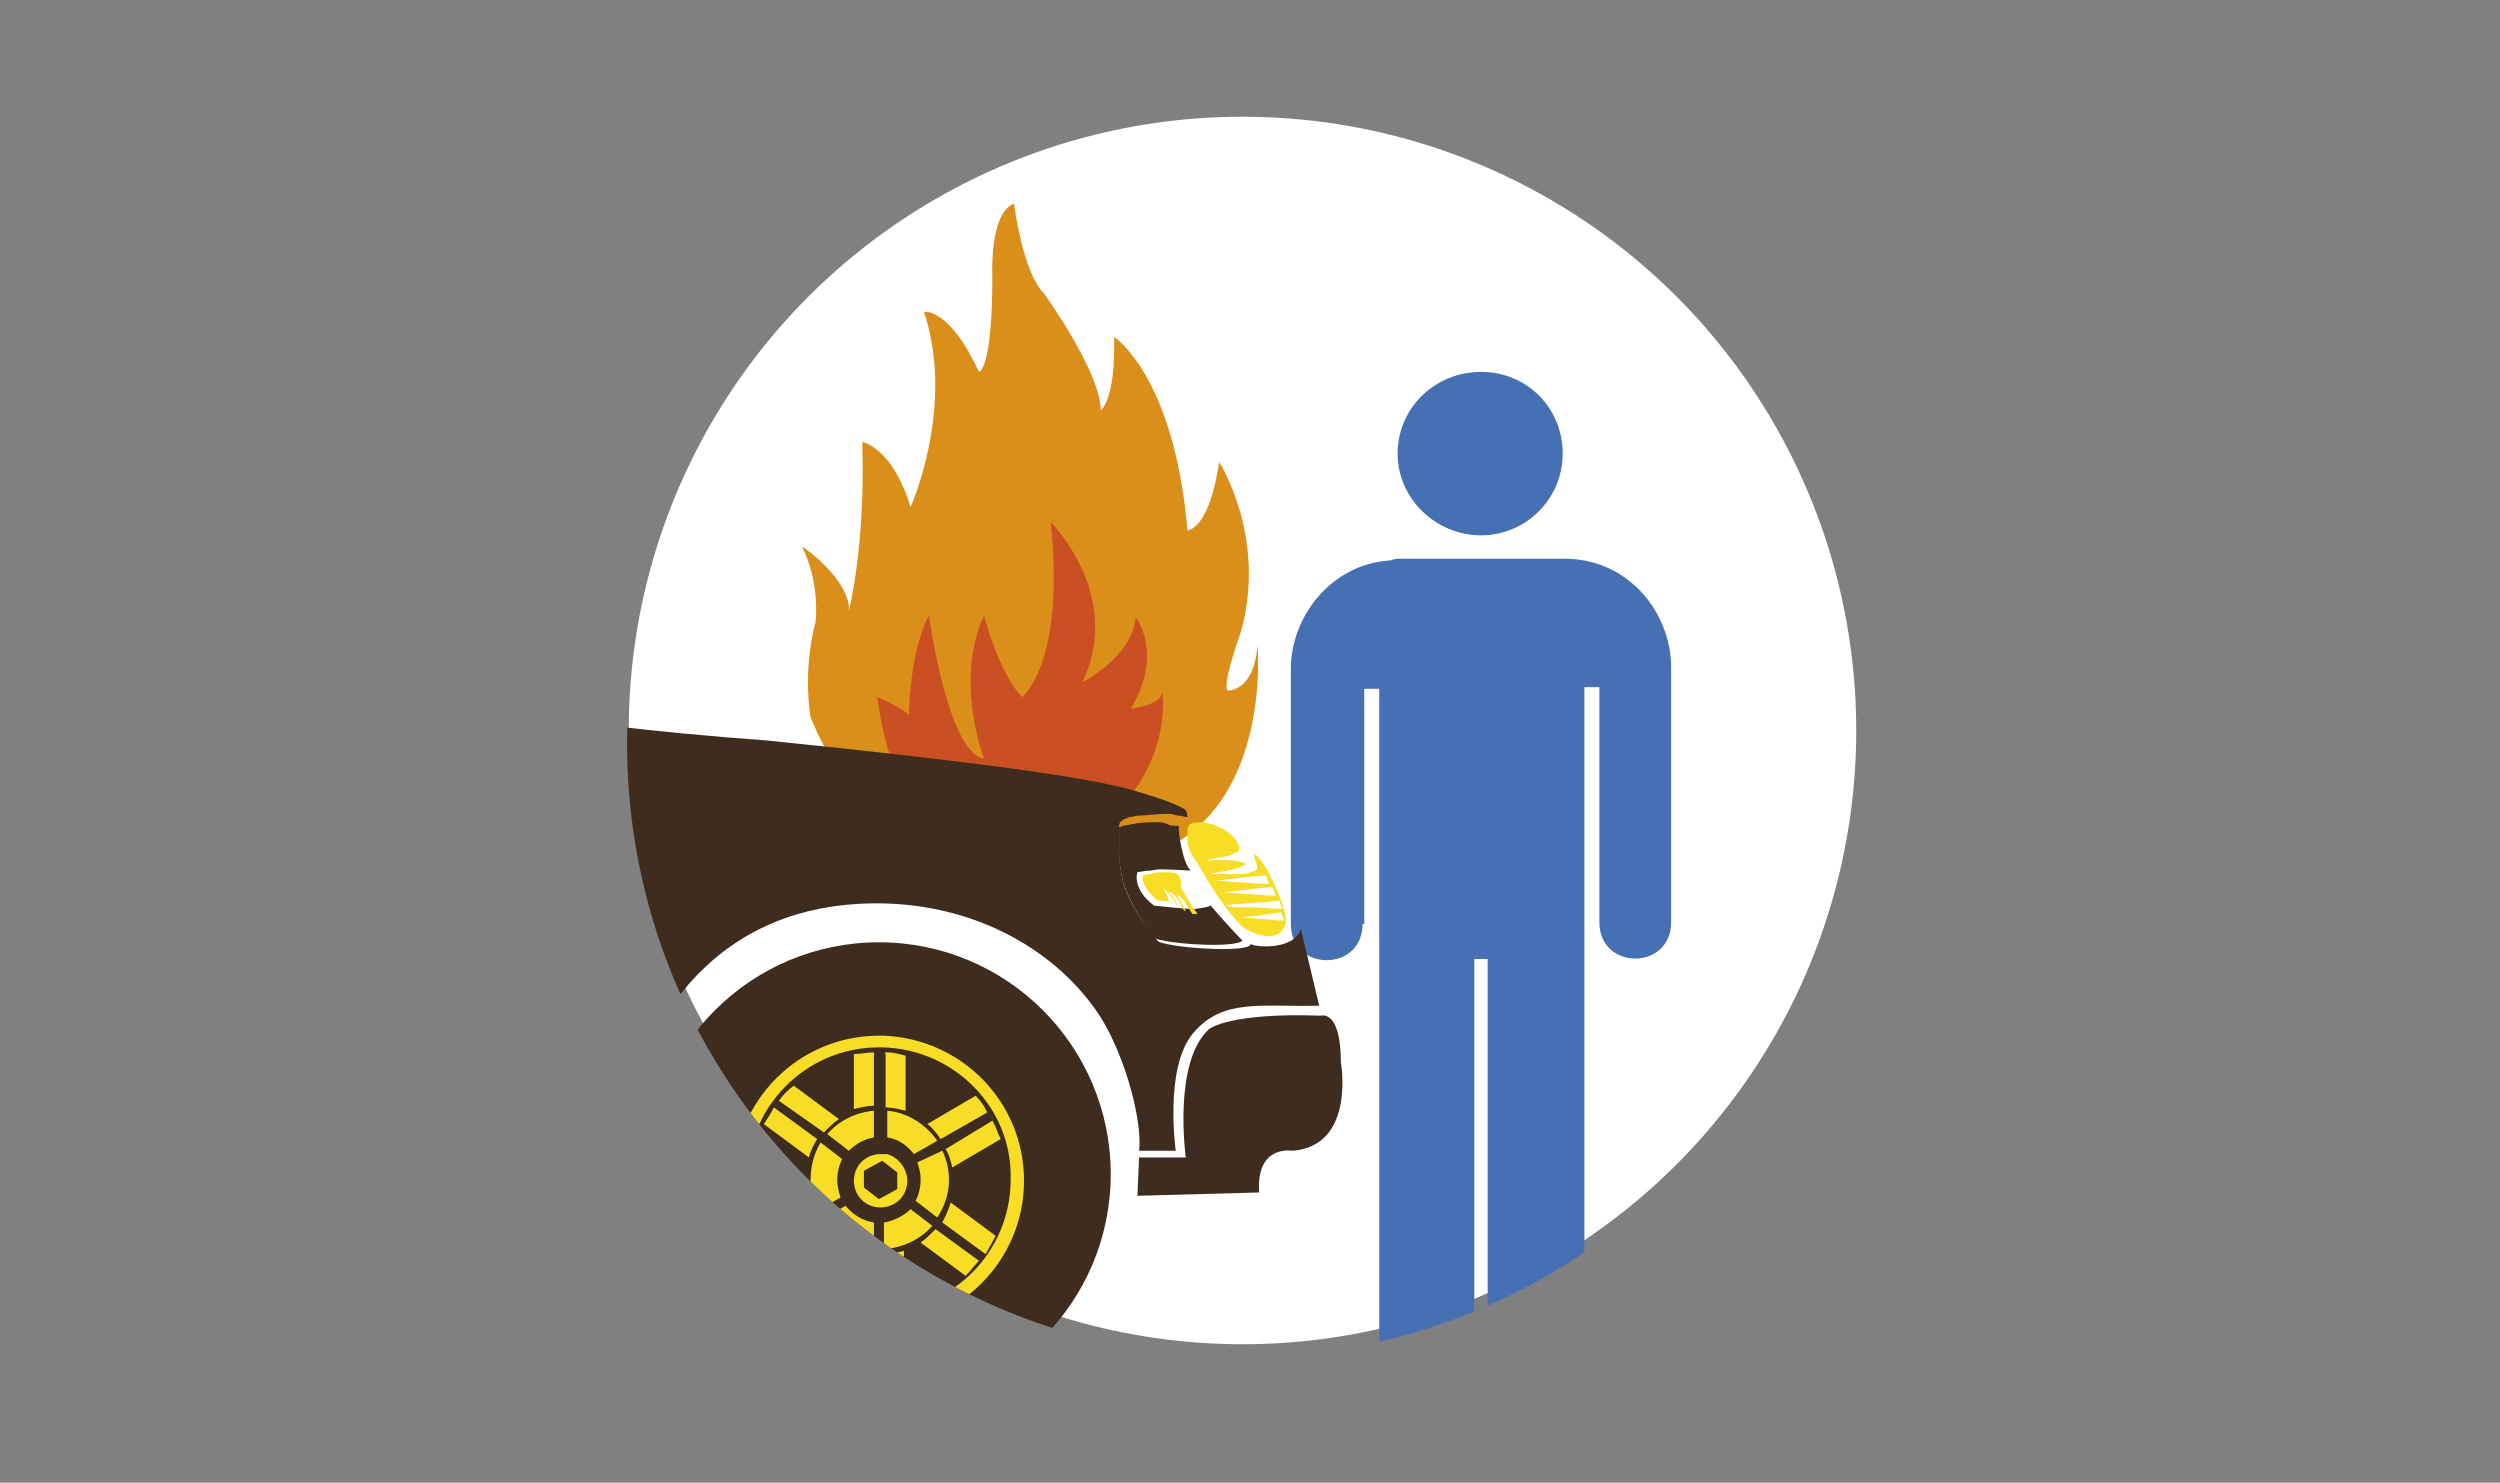
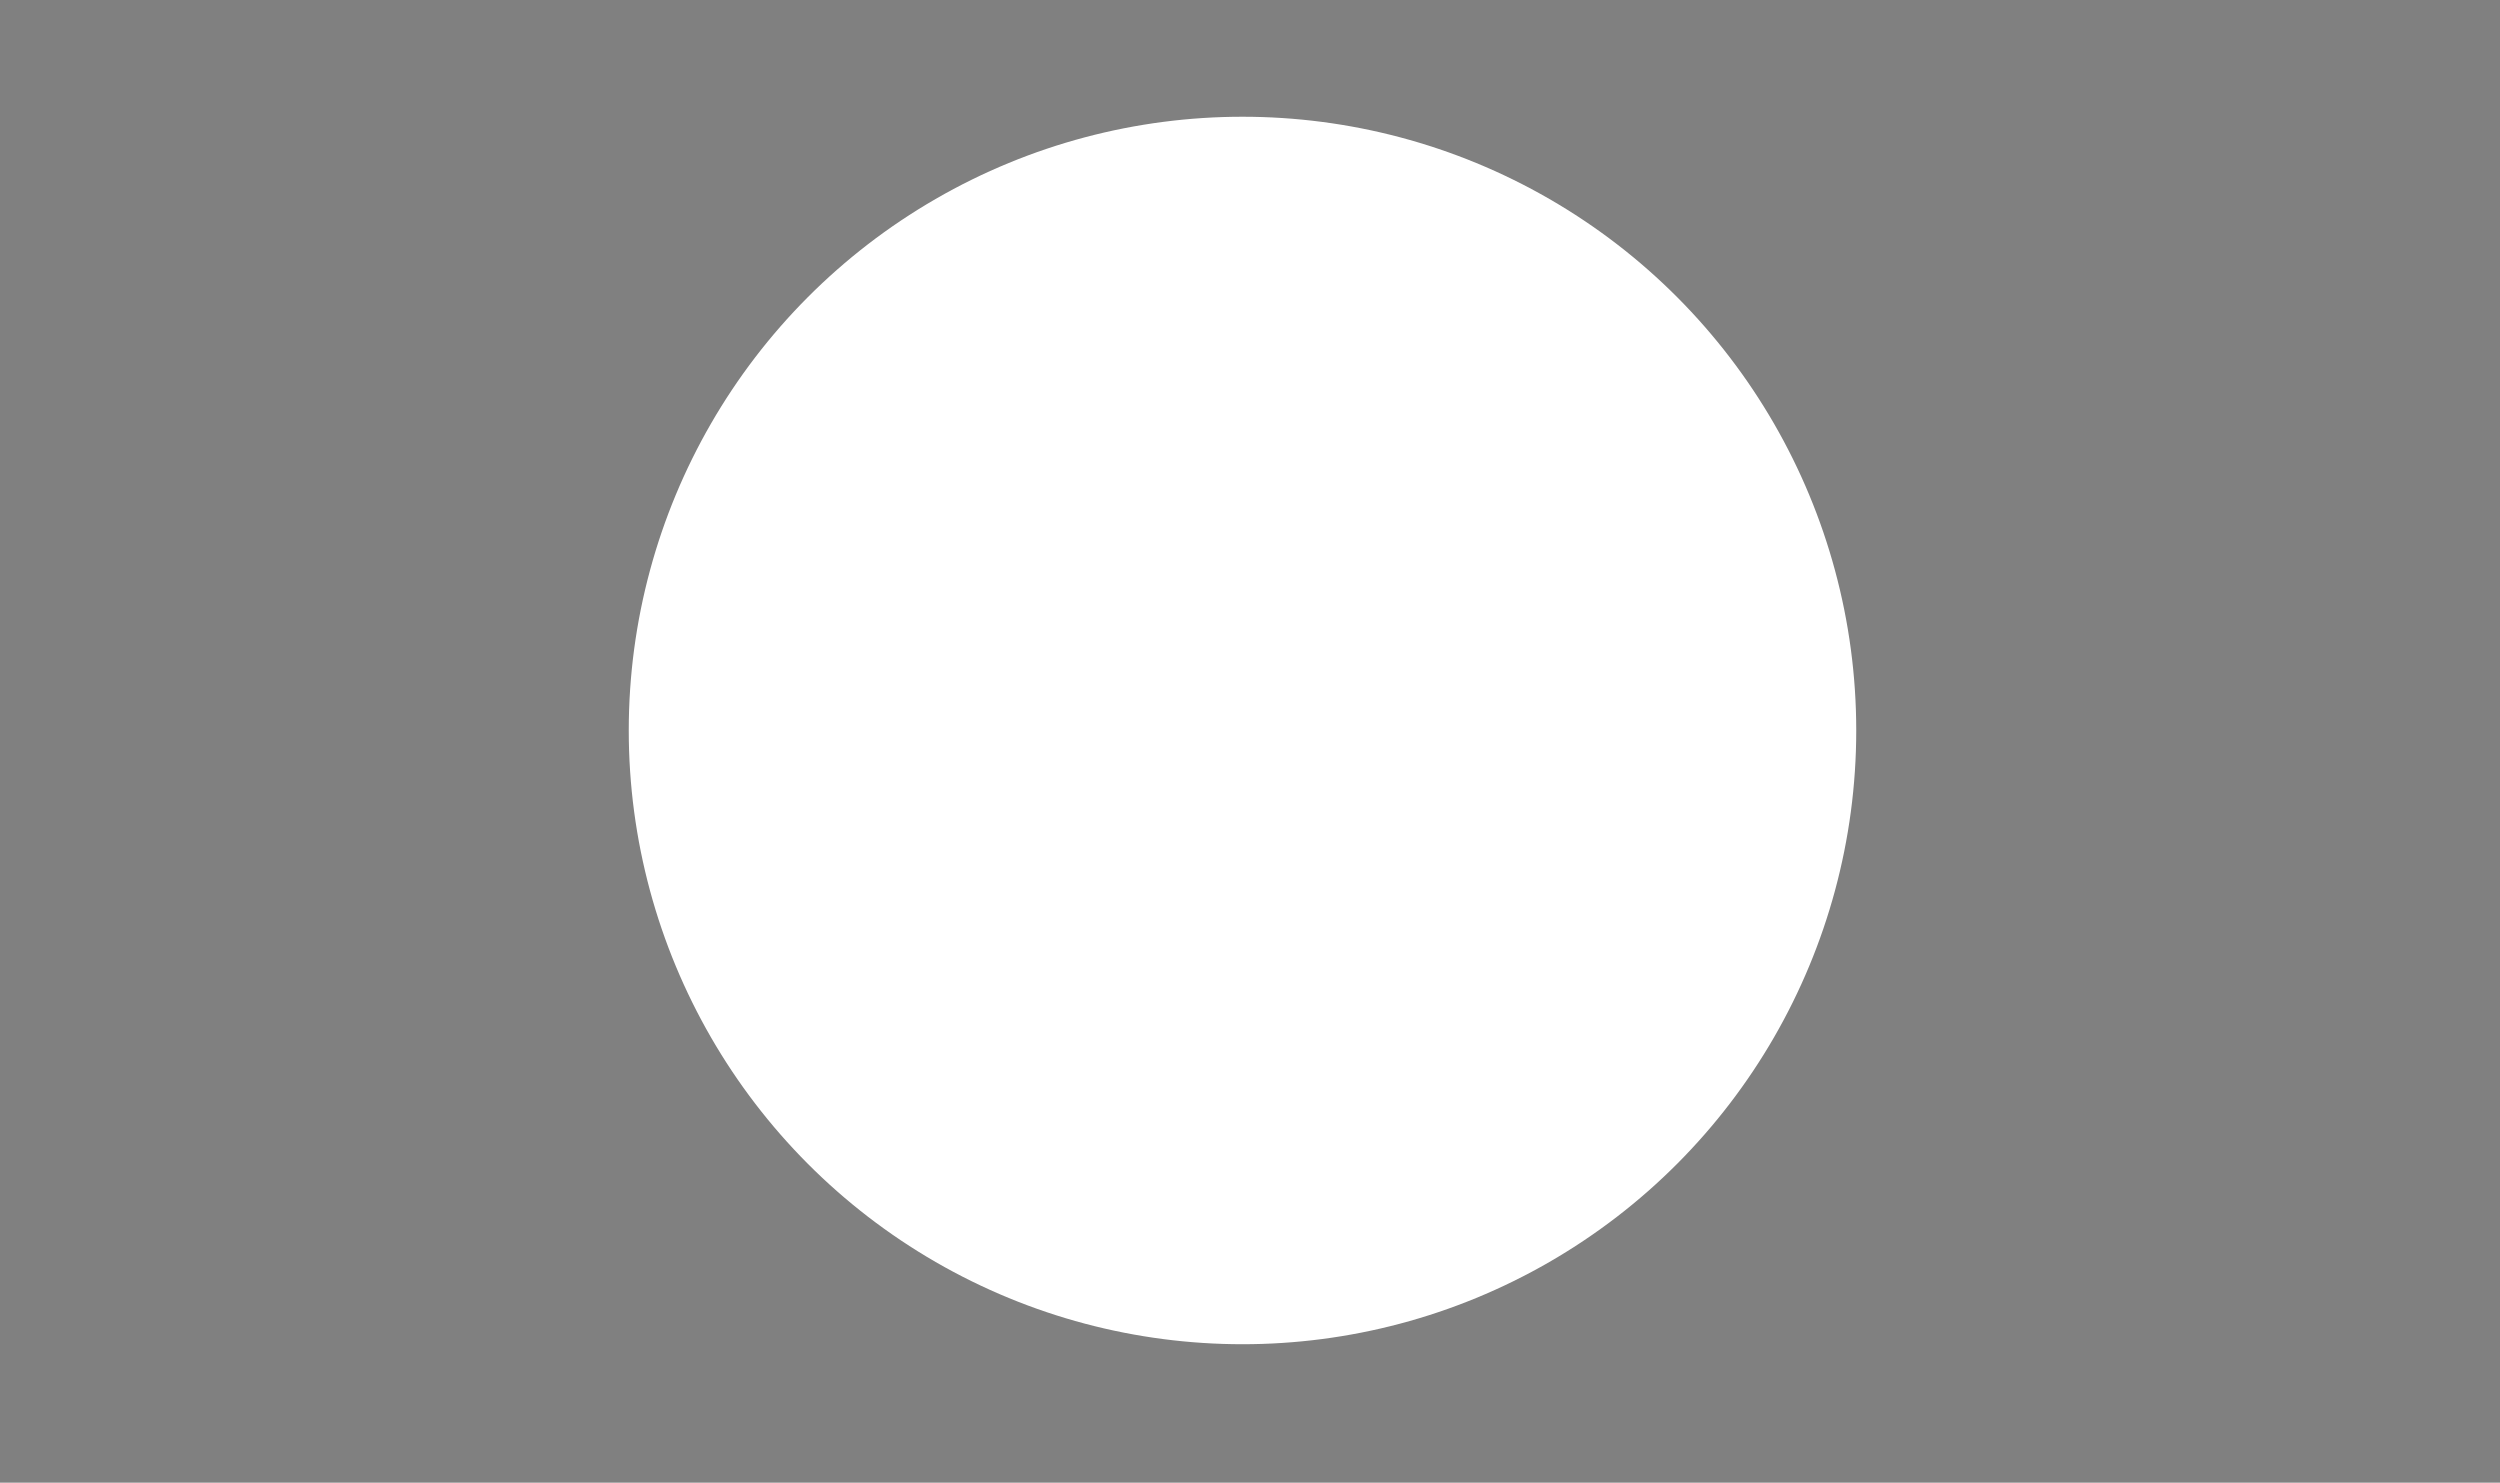
<svg xmlns="http://www.w3.org/2000/svg" xmlns:xlink="http://www.w3.org/1999/xlink" version="1.1" id="Capa_1" x="0px" y="0px" viewBox="0 0 149.9 88.9" style="enable-background:new 0 0 149.9 88.9;" xml:space="preserve">
  <rect x="0" y="0" width="149.9" height="88.9" fill="#808080" stroke="none" />
  <style type="text/css">
	.st0{fill:#FFFFFF;}
	.st1{clip-path:url(#SVGID_2_);}
	.st2{fill:#DB8F1B;}
	.st3{fill:#CA4F23;}
	.st4{fill:#4570B3;}
	.st5{fill:#3B693C;}
	.st6{fill:#3E2D1E;}
	.st7{fill:#F8DD27;}
</style>
  <g>
    <g>
      <g>
        <g>
          <circle class="st0" cx="74.5" cy="43.8" r="36.8" />
        </g>
      </g>
      <g>
        <g>
          <defs>
-             <circle id="SVGID_1_" cx="74.4" cy="44.6" r="36.8" />
-           </defs>
+             </defs>
          <clipPath id="SVGID_2_">
            <use xlink:href="#SVGID_1_" style="overflow:visible;" />
          </clipPath>
          <g class="st1">
            <g>
-               <path class="st2" d="M50.9,36.6c0,0,1-3.8,0.8-10.1c0,0,1.8,0.3,2.9,3.9c0,0,2.7-6,0.8-11.7c0,0,1.5-0.3,3.3,3.6        c0,0,0.8-0.1,0.8-5.7c0,0-0.2-3.8,1.3-4.4c0,0,0.5,4.1,1.8,5.4c0,0,3.4,4.7,3.4,7c0,0,0.9-0.6,0.8-4.4c0,0,3.6,2.3,4.4,11.6        c0,0,1.3,0,1.9-4.1c0,0,2.9,4.5,1.3,10.2c0,0-1.3,3.6-0.7,3.5c0,0,1.5,0,1.7-2.7c0,0,1.4,15.1-13,13c0,0-9.8,1.3-13.8-8.7        c0,0-0.5-2.7,0.3-5.7c0,0,0.3-2.3-0.8-4.5C48.1,32.7,51,34.8,50.9,36.6z" />
              <path class="st3" d="M52.6,41.8c0,0,1.5,0.6,1.9,1.1c0,0,0-3.7,1.2-6c0,0,1.1,8.2,3.3,8.6c0,0-1.8-4.7,0-8.6        c0,0,0.9,3.5,2.3,4.9c0,0,2.6-2.1,1.7-10.5c0,0,4.4,4.4,1.9,9.6c0,0,3-1.5,3.2-3.9c0,0,1.7,2.2-0.3,5.5c0,0,1.8-0.2,1.9-1        c0,0,1,6.8-7.4,10C62.4,51.6,54.2,53.7,52.6,41.8z" />
            </g>
            <path class="st4" d="M88.8,32.1c-2.7,0-5-2.2-5-4.9c0-2.7,2.2-4.9,5-4.9s4.9,2.2,4.9,4.9C93.7,29.9,91.5,32.1,88.8,32.1z        M81.7,55.4c0,2.9-4.3,2.9-4.3,0V40.1c0-3.1,2.4-6.3,6-6.5c0.2-0.1,0.4-0.1,0.6-0.1h9.8c3.9,0,6.4,3.3,6.4,6.5v15.3       c0,2.9-4.3,2.9-4.3,0V41.2H95v38.7c0,4.1-5.7,4-5.8,0V57.5h-0.8v22.5c0,4-5.7,4.1-5.7,0V41.3h-0.9V55.4z" />
            <path class="st5" d="M30.9,42.4L30.9,42.4C30.9,42.4,30.9,42.4,30.9,42.4L30.9,42.4C30.9,42.4,30.9,42.4,30.9,42.4       C30.9,42.4,30.9,42.4,30.9,42.4L30.9,42.4C32,44.8,30.8,42.4,30.9,42.4L30.9,42.4c-0.1,0-0.2,0-0.2,0" />
-             <path class="st6" d="M30.7,42.4C30.7,42.4,30.7,42.5,30.7,42.4l1.4,5.4v23.9c0,0,3.8,0,4.2,0c0,0,0,0,0,0       c1.4-10.9,6.8-17,15.1-17.5c6.5-0.4,11.9,2.6,14.6,6.8c1.6,2.6,2.5,6.4,2.3,8l2.2,0c0,0-0.7-4.9,1-7c1.8-2.2,4.2-1.6,7.6-1.7       l-1.1-4.6c-0.4,1.3-2.8,1.1-3,0.9c-0.1,0.6-5.3,0.2-5.6-0.2h0c-0.6-0.6-1.9-2.6-2.1-3.7c-0.1-0.5-0.2-1.1-0.2-1.5       c0-0.2,0-1.4,0-1.6c0-0.1,0-0.3,0.2-0.4c0.1-0.1,0.2-0.1,0.4-0.2c0.2,0,0.4-0.1,0.6-0.1c0.5,0,1-0.1,1.6-0.1       c0.6,0,0.2,0,0.7,0.1c0.2,0,0.5,0.1,0.6,0.1c0,0,0-0.4-0.2-0.5c-0.7-0.4-1.7-0.7-3-1.1c-2.8-0.8-9.3-1.7-22-3       C39,43.9,33,43.1,32.2,42.9" />
+             <path class="st6" d="M30.7,42.4C30.7,42.4,30.7,42.5,30.7,42.4l1.4,5.4v23.9c0,0,3.8,0,4.2,0c0,0,0,0,0,0       c1.4-10.9,6.8-17,15.1-17.5c6.5-0.4,11.9,2.6,14.6,6.8c1.6,2.6,2.5,6.4,2.3,8l2.2,0c1.8-2.2,4.2-1.6,7.6-1.7       l-1.1-4.6c-0.4,1.3-2.8,1.1-3,0.9c-0.1,0.6-5.3,0.2-5.6-0.2h0c-0.6-0.6-1.9-2.6-2.1-3.7c-0.1-0.5-0.2-1.1-0.2-1.5       c0-0.2,0-1.4,0-1.6c0-0.1,0-0.3,0.2-0.4c0.1-0.1,0.2-0.1,0.4-0.2c0.2,0,0.4-0.1,0.6-0.1c0.5,0,1-0.1,1.6-0.1       c0.6,0,0.2,0,0.7,0.1c0.2,0,0.5,0.1,0.6,0.1c0,0,0-0.4-0.2-0.5c-0.7-0.4-1.7-0.7-3-1.1c-2.8-0.8-9.3-1.7-22-3       C39,43.9,33,43.1,32.2,42.9" />
            <path class="st7" d="M72.1,49.3c-0.3,0-0.5,0-0.7,0.1c0,0-0.1,0-0.1,0.1c0,0,0,0,0,0c0,0,0,0,0,0c0,0,0,0,0,0       c-0.1,0.1-0.1,0.3-0.1,0.5c0,0.2,0,0.4,0,0.6c0,0,0,0,0,0s0,0,0,0c0.1,0.3,0.2,0.6,0.4,0.9v0l0.1,0.1l0.9,1.5       c1.2,1.9,2,2.6,2.1,2.6c0,0,2,1.2,2.4-0.4c0.1-0.6-0.8-2.8-1.5-3.7c-0.2-0.2-0.3-0.4-0.4-0.4h0c0,0,0,0,0,0c0,0,0,0,0,0       c0,0,0,0,0,0c0,0,0,0.3,0.1,0.5c0.1,0.2,0.1,0.4,0,0.5l0,0c-0.1,0-0.6,0.3-1.3,0.2c-0.5,0-1.3,0-1.5,0c1.3-0.2,2-0.4,2.2-0.6       c0,0,0,0,0,0c0,0,0,0,0,0s0,0,0,0c0,0,0,0,0,0v0c0,0,0,0,0,0c0,0,0,0,0,0c0,0,0,0,0,0c0,0,0,0,0,0v0c0,0,0,0,0,0c0,0,0,0,0,0       c0,0,0,0,0,0c0,0,0,0,0,0c-0.3-0.2-1.2-0.3-2.4-0.2c0.3-0.1,0.8-0.2,1-0.2c0.5-0.1,0.9-0.3,1-0.4c0,0,0,0,0,0c0,0,0,0,0,0       c0,0,0,0,0,0c0,0,0,0,0,0c0,0,0,0,0,0c0,0,0,0,0,0C74.4,50.2,73.1,49.4,72.1,49.3C72.1,49.3,72.1,49.3,72.1,49.3z" />
            <path class="st6" d="M69.5,49.3c-0.6,0-1.1,0-1.5,0.1c-0.2,0-0.4,0.1-0.6,0.1c-0.1,0-0.2,0.1-0.3,0.1c0,0,0,0.1,0,0.2       c0,0.1,0,1.3,0,1.5c0,0.4,0.1,0.9,0.2,1.4c0.2,1.1,1.8,3.6,2,3.6c1.6,0.4,4.8,0.5,5.2,0.1c-0.4-0.4-1.5-1.6-1.9-2.1       c0,0,0,0,0,0c-0.2,0.1-0.4,0.1-0.9,0.2c-0.5,0-0.6,0-2.5-0.2l0,0l0,0c-0.7-0.5-1.2-1.3-1-2c0,0,0.5-0.1,0.8-0.1       c0.5-0.1,0.5-0.1,2.4,0c-0.5-0.4-0.8-2.6-0.7-2.6c0.1-0.1-0.3-0.1-0.5-0.1C69.8,49.3,69.6,49.3,69.5,49.3z" />
            <path class="st7" d="M69.9,52.3c-0.3,0-0.7,0-0.9,0.1c-0.2,0-0.4,0.1-0.5,0.1h0c0,0,0,0,0,0c0,0,0,0,0,0l0,0c0,0,0,0,0,0       c0,0.5,0.3,1,0.9,1.5c0,0,0.6,0,0.7,0.1c0,0,0,0,0,0c0,0,0,0,0,0h0c0,0,0,0,0,0c0,0,0,0,0,0l0,0c0,0,0,0,0,0c0,0,0,0,0,0       c0,0,0,0,0,0c0,0,0,0,0,0c0-0.2-0.3-0.7-0.3-0.8c0,0,0,0,0,0c0,0,0,0,0,0c0,0,0,0,0,0c0,0,0,0,0,0c0,0,0,0,0,0v0h0l0,0       c0,0,0,0,0,0c0,0,0,0,0,0h0c0,0,0,0,0,0c0,0,0,0,0,0c0,0,0,0,0,0c0,0,0.1,0,0.1,0.1c0.3,0.2,0.5,0.7,0.7,0.9c0,0,0,0,0,0l0,0       c0,0,0,0,0,0c0,0,0,0,0,0c0,0,0,0,0,0c0,0,0,0,0,0c0,0,0,0,0,0c0,0,0,0,0,0c0,0,0,0,0,0c0,0,0,0,0,0c0,0,0,0,0,0c0,0,0,0,0,0       c0,0,0,0,0,0c0-0.2-0.4-0.7-0.5-0.8c0,0,0,0,0,0c0,0,0,0,0,0v0c0,0,0,0,0,0c0,0,0,0,0,0c0,0,0,0,0,0h0c0,0,0,0,0,0       c0.4,0,0.7,0.8,0.9,1.1c0,0,0,0,0,0c0,0,0,0,0,0c0,0,0,0,0,0c0,0,0,0,0,0h0c0,0,0,0,0,0c0,0,0.1,0,0.1,0c0,0,0,0,0,0       c0,0,0,0,0,0c0,0,0,0,0,0c0,0,0,0,0,0c0,0,0,0,0,0c0,0,0,0,0,0c0,0,0,0,0,0c0,0,0,0,0,0c0,0,0,0,0,0c-0.1-0.2-0.4-0.7-0.5-0.9       c0,0,0,0,0,0c0,0,0,0,0,0v0c0,0,0,0,0,0c0,0,0,0,0,0s0,0,0,0c0,0,0,0,0,0c0,0,0,0,0,0c0,0,0,0,0,0h0c0,0,0.1,0,0.1,0       c0.3,0.2,0.7,1,0.8,1.1v0h0c0.1,0,0.2,0,0.3,0c0,0,0,0,0,0c-0.2-0.3-0.5-0.7-0.7-1.1c0,0,0,0,0,0l-0.3-0.5       C70.9,52.3,70.4,52.3,69.9,52.3z" />
            <path class="st0" d="M75.9,52.5l0.2,0.5c-0.7,0-2.9-0.2-3.3-0.2C73.3,52.8,75.2,52.5,75.9,52.5z" />
-             <path class="st0" d="M76.3,53.2l0.2,0.5c-0.7,0-2.8-0.2-3.3-0.2C73.7,53.5,75.6,53.2,76.3,53.2z" />
            <path class="st0" d="M76.7,54l0.2,0.5c-0.4,0-1.4-0.1-2.1-0.1c-0.1,0-0.2,0-0.3,0c-0.5,0-0.9,0-0.9-0.1c0,0,0,0,0,0       c0.2-0.1,1.1-0.1,1.9-0.2c0,0,0,0,0.1,0c0,0,0.1,0,0.1,0c0,0,0.1,0,0.1,0h0c0,0,0,0,0,0c0,0,0,0,0,0C76.1,54.1,76.5,54,76.7,54       z" />
-             <path class="st0" d="M76.8,54.7l0.2,0.5c-0.6,0-2.3-0.2-2.7-0.2C74.7,55,76.2,54.8,76.8,54.7z" />
            <g>
              <circle class="st6" cx="52.7" cy="70.4" r="13.9" />
              <path id="path17489_1_" class="st7" d="M53,62.1c4.7,0.2,8.4,4,8.4,8.7c0,4.8-3.9,8.7-8.7,8.7c-4.8,0-8.7-3.9-8.7-8.7        c0-4.8,3.9-8.7,8.7-8.7C52.8,62.1,52.9,62.1,53,62.1z M52.9,62.8c0,0-0.1,0-0.2,0c-4.4,0-7.9,3.6-7.9,7.9        c0,4.4,3.5,7.9,7.9,7.9s7.9-3.5,7.9-7.9C60.7,66.4,57.2,62.9,52.9,62.8z M53.2,63.1C53.2,63.1,53.2,63.1,53.2,63.1        c0.4,0,0.7,0.1,1.1,0.2v3.3c-0.4-0.1-0.8-0.2-1.2-0.2v-3.2c0,0,0,0,0,0C53,63.1,53.1,63.1,53.2,63.1        C53.1,63.1,53.1,63.1,53.2,63.1L53.2,63.1C53.1,63.1,53.1,63.1,53.2,63.1L53.2,63.1C53.1,63.1,53.1,63.1,53.2,63.1        C53.1,63.1,53.2,63.1,53.2,63.1z M52.4,63.1v3.2c-0.4,0-0.8,0.1-1.2,0.2v-3.3C51.6,63.2,52,63.1,52.4,63.1z M47.6,65.1l2.7,2        c-0.3,0.2-0.6,0.5-0.9,0.8L46.7,66C47,65.6,47.3,65.3,47.6,65.1z M58.5,65.7c0.3,0.3,0.5,0.6,0.7,1l-2.8,1.6        c-0.2-0.3-0.5-0.7-0.8-0.9L58.5,65.7z M46.4,66.4l2.6,1.9c-0.2,0.3-0.4,0.7-0.5,1.1l-2.7-2C46,67.1,46.2,66.8,46.4,66.4z         M53.2,66.6c1.2,0.1,2.3,0.8,3,1.8l-1.4,0.8c-0.4-0.5-0.9-0.9-1.6-1c0,0,0,0,0,0c0,0,0,0,0,0c0,0,0,0,0,0c0,0,0,0,0,0v-1.6        c0,0,0,0,0,0C53,66.6,53.1,66.6,53.2,66.6C53.1,66.6,53.1,66.6,53.2,66.6C53.1,66.6,53.1,66.6,53.2,66.6        C53.1,66.6,53.1,66.6,53.2,66.6C53.1,66.6,53.2,66.6,53.2,66.6C53.2,66.6,53.2,66.6,53.2,66.6z M52.4,66.6v1.6        c-0.6,0.1-1.1,0.4-1.5,0.8l-1.3-1C50.3,67.2,51.3,66.7,52.4,66.6z M59.5,67.2c0.2,0.3,0.3,0.7,0.5,1.1l-2.9,1.7        c-0.1-0.4-0.2-0.8-0.4-1.1L59.5,67.2z M49.2,68.5l1.3,1c-0.2,0.4-0.3,0.8-0.3,1.3c0,0.3,0.1,0.7,0.2,1L49,72.6        c-0.3-0.5-0.4-1.2-0.4-1.8C48.6,69.9,48.8,69.2,49.2,68.5z M56.5,69c0.3,0.6,0.4,1.2,0.4,1.8c0,0.8-0.3,1.6-0.7,2.2        c0,0,0,0,0,0l-1.3-1c0.2-0.4,0.3-0.8,0.3-1.3c0-0.4-0.1-0.7-0.2-1c0,0,0,0,0,0L56.5,69z M53.2,69.2c0.7,0.2,1.2,0.9,1.2,1.6        c0,0.9-0.7,1.6-1.6,1.6c-0.9,0-1.6-0.7-1.6-1.6c0-0.9,0.7-1.6,1.6-1.6c0.1,0,0.1,0,0.2,0h0c0,0,0,0,0,0c0,0,0,0,0,0        c0,0,0,0,0,0c0,0,0,0,0,0c0,0,0,0,0,0c0,0,0,0,0,0C53,69.2,53.1,69.2,53.2,69.2C53.1,69.2,53.1,69.2,53.2,69.2        C53.1,69.2,53.1,69.2,53.2,69.2C53.2,69.2,53.2,69.2,53.2,69.2z M52.9,69.6l-1.1,0.6v1l0.9,0.7l1.1-0.6v-1L52.9,69.6z         M48.4,71.6c0.1,0.4,0.2,0.8,0.4,1.2l-2.8,1.6c-0.2-0.4-0.3-0.7-0.5-1.1L48.4,71.6z M57,72.1l2.7,2c-0.2,0.4-0.4,0.7-0.6,1.1        l-2.6-1.9C56.7,72.9,56.9,72.5,57,72.1z M50.7,72.3c0.4,0.5,1,0.9,1.7,1v1.6c-1.3-0.1-2.5-0.8-3.1-1.8L50.7,72.3z M54.6,72.5        l1.3,1c-0.7,0.8-1.7,1.3-2.9,1.4v-1.6C53.6,73.2,54.2,72.9,54.6,72.5z M49.2,73L49.2,73C49.2,73,49.2,73,49.2,73L49.2,73z         M49,73.3c0.2,0.3,0.5,0.6,0.8,0.9l-2.9,1.7c-0.3-0.3-0.5-0.6-0.7-1L49,73.3z M56.1,73.7l2.6,1.9c-0.3,0.3-0.5,0.6-0.8,0.9        l-2.7-2C55.5,74.3,55.8,74,56.1,73.7z M54.2,75v3.4c-0.4,0.1-0.8,0.1-1.2,0.1v-3.2C53.4,75.2,53.8,75.1,54.2,75z M51.2,75        c0.4,0.1,0.8,0.2,1.2,0.2v3.2c-0.4,0-0.8-0.1-1.2-0.1V75z" />
            </g>
            <path class="st6" d="M68.2,71.7l0.1-2.3h2.8c0,0-0.8-5.7,1.4-7.7c0,0,1.2-1,6.7-0.8c0,0,1.2-0.4,1.2,2.8c0,0,0.9,5-2.9,5.3       c0,0-2.2-0.4-2,2.5L68.2,71.7z" />
          </g>
        </g>
      </g>
    </g>
  </g>
</svg>